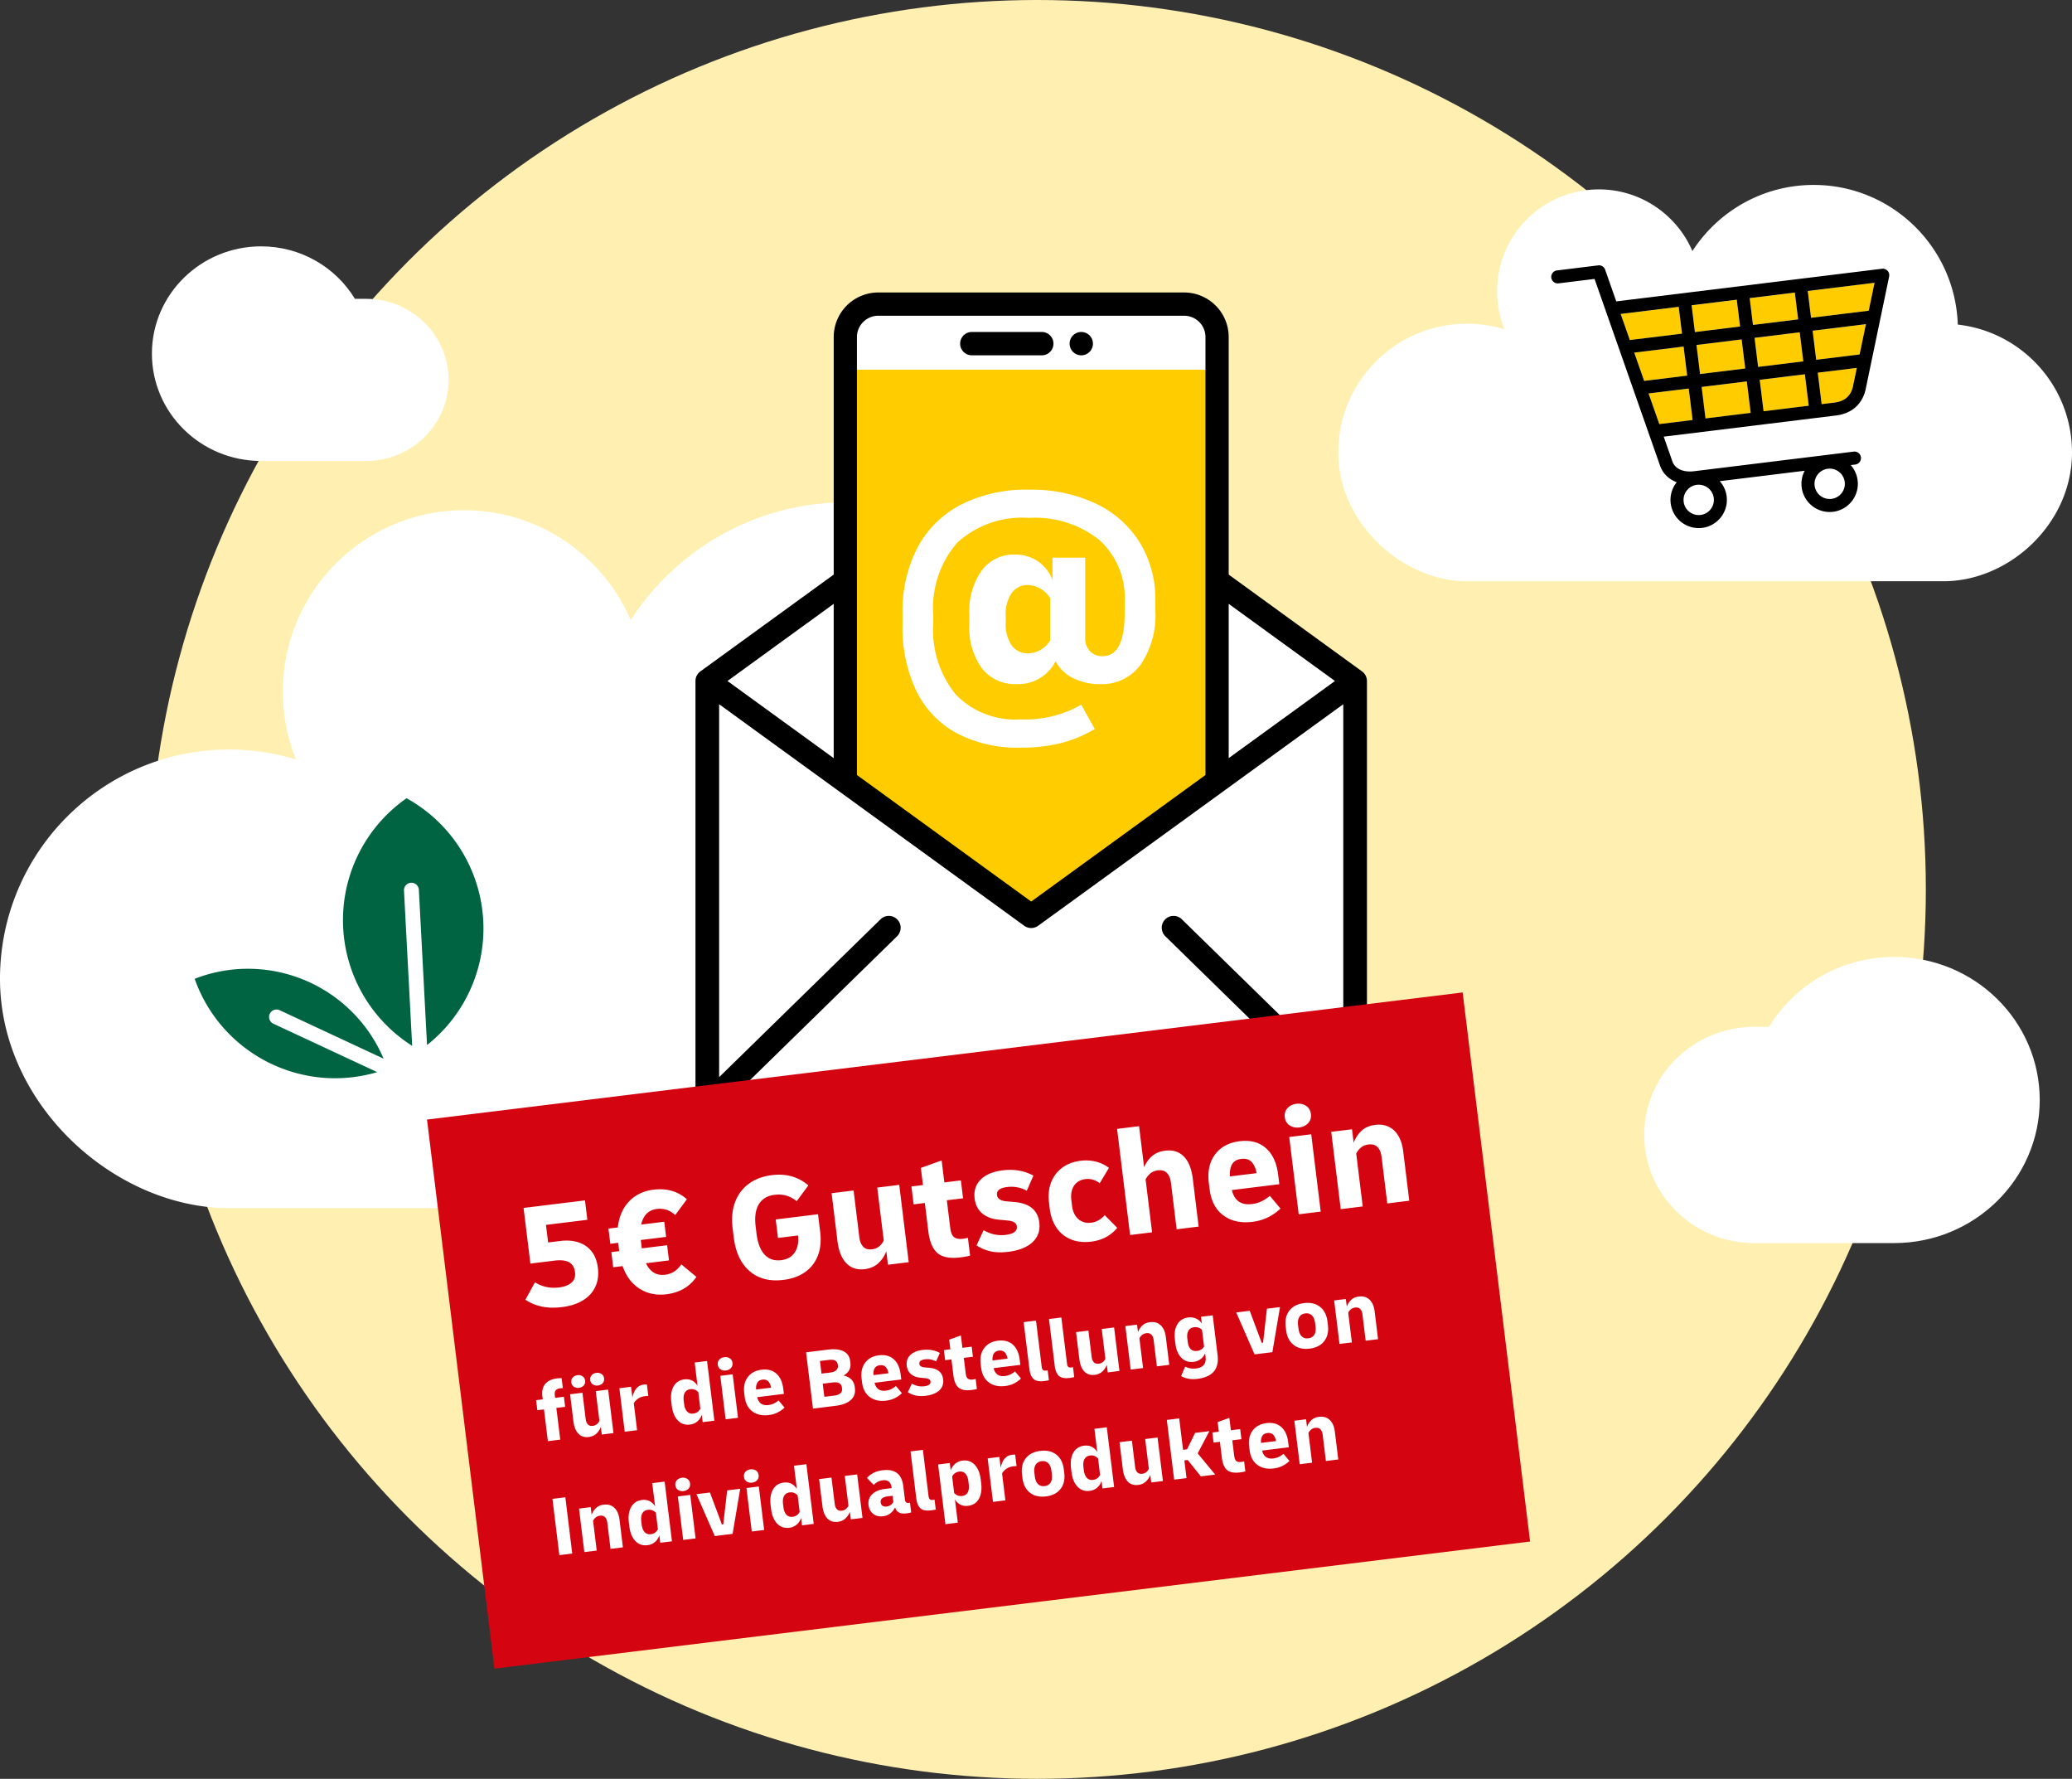
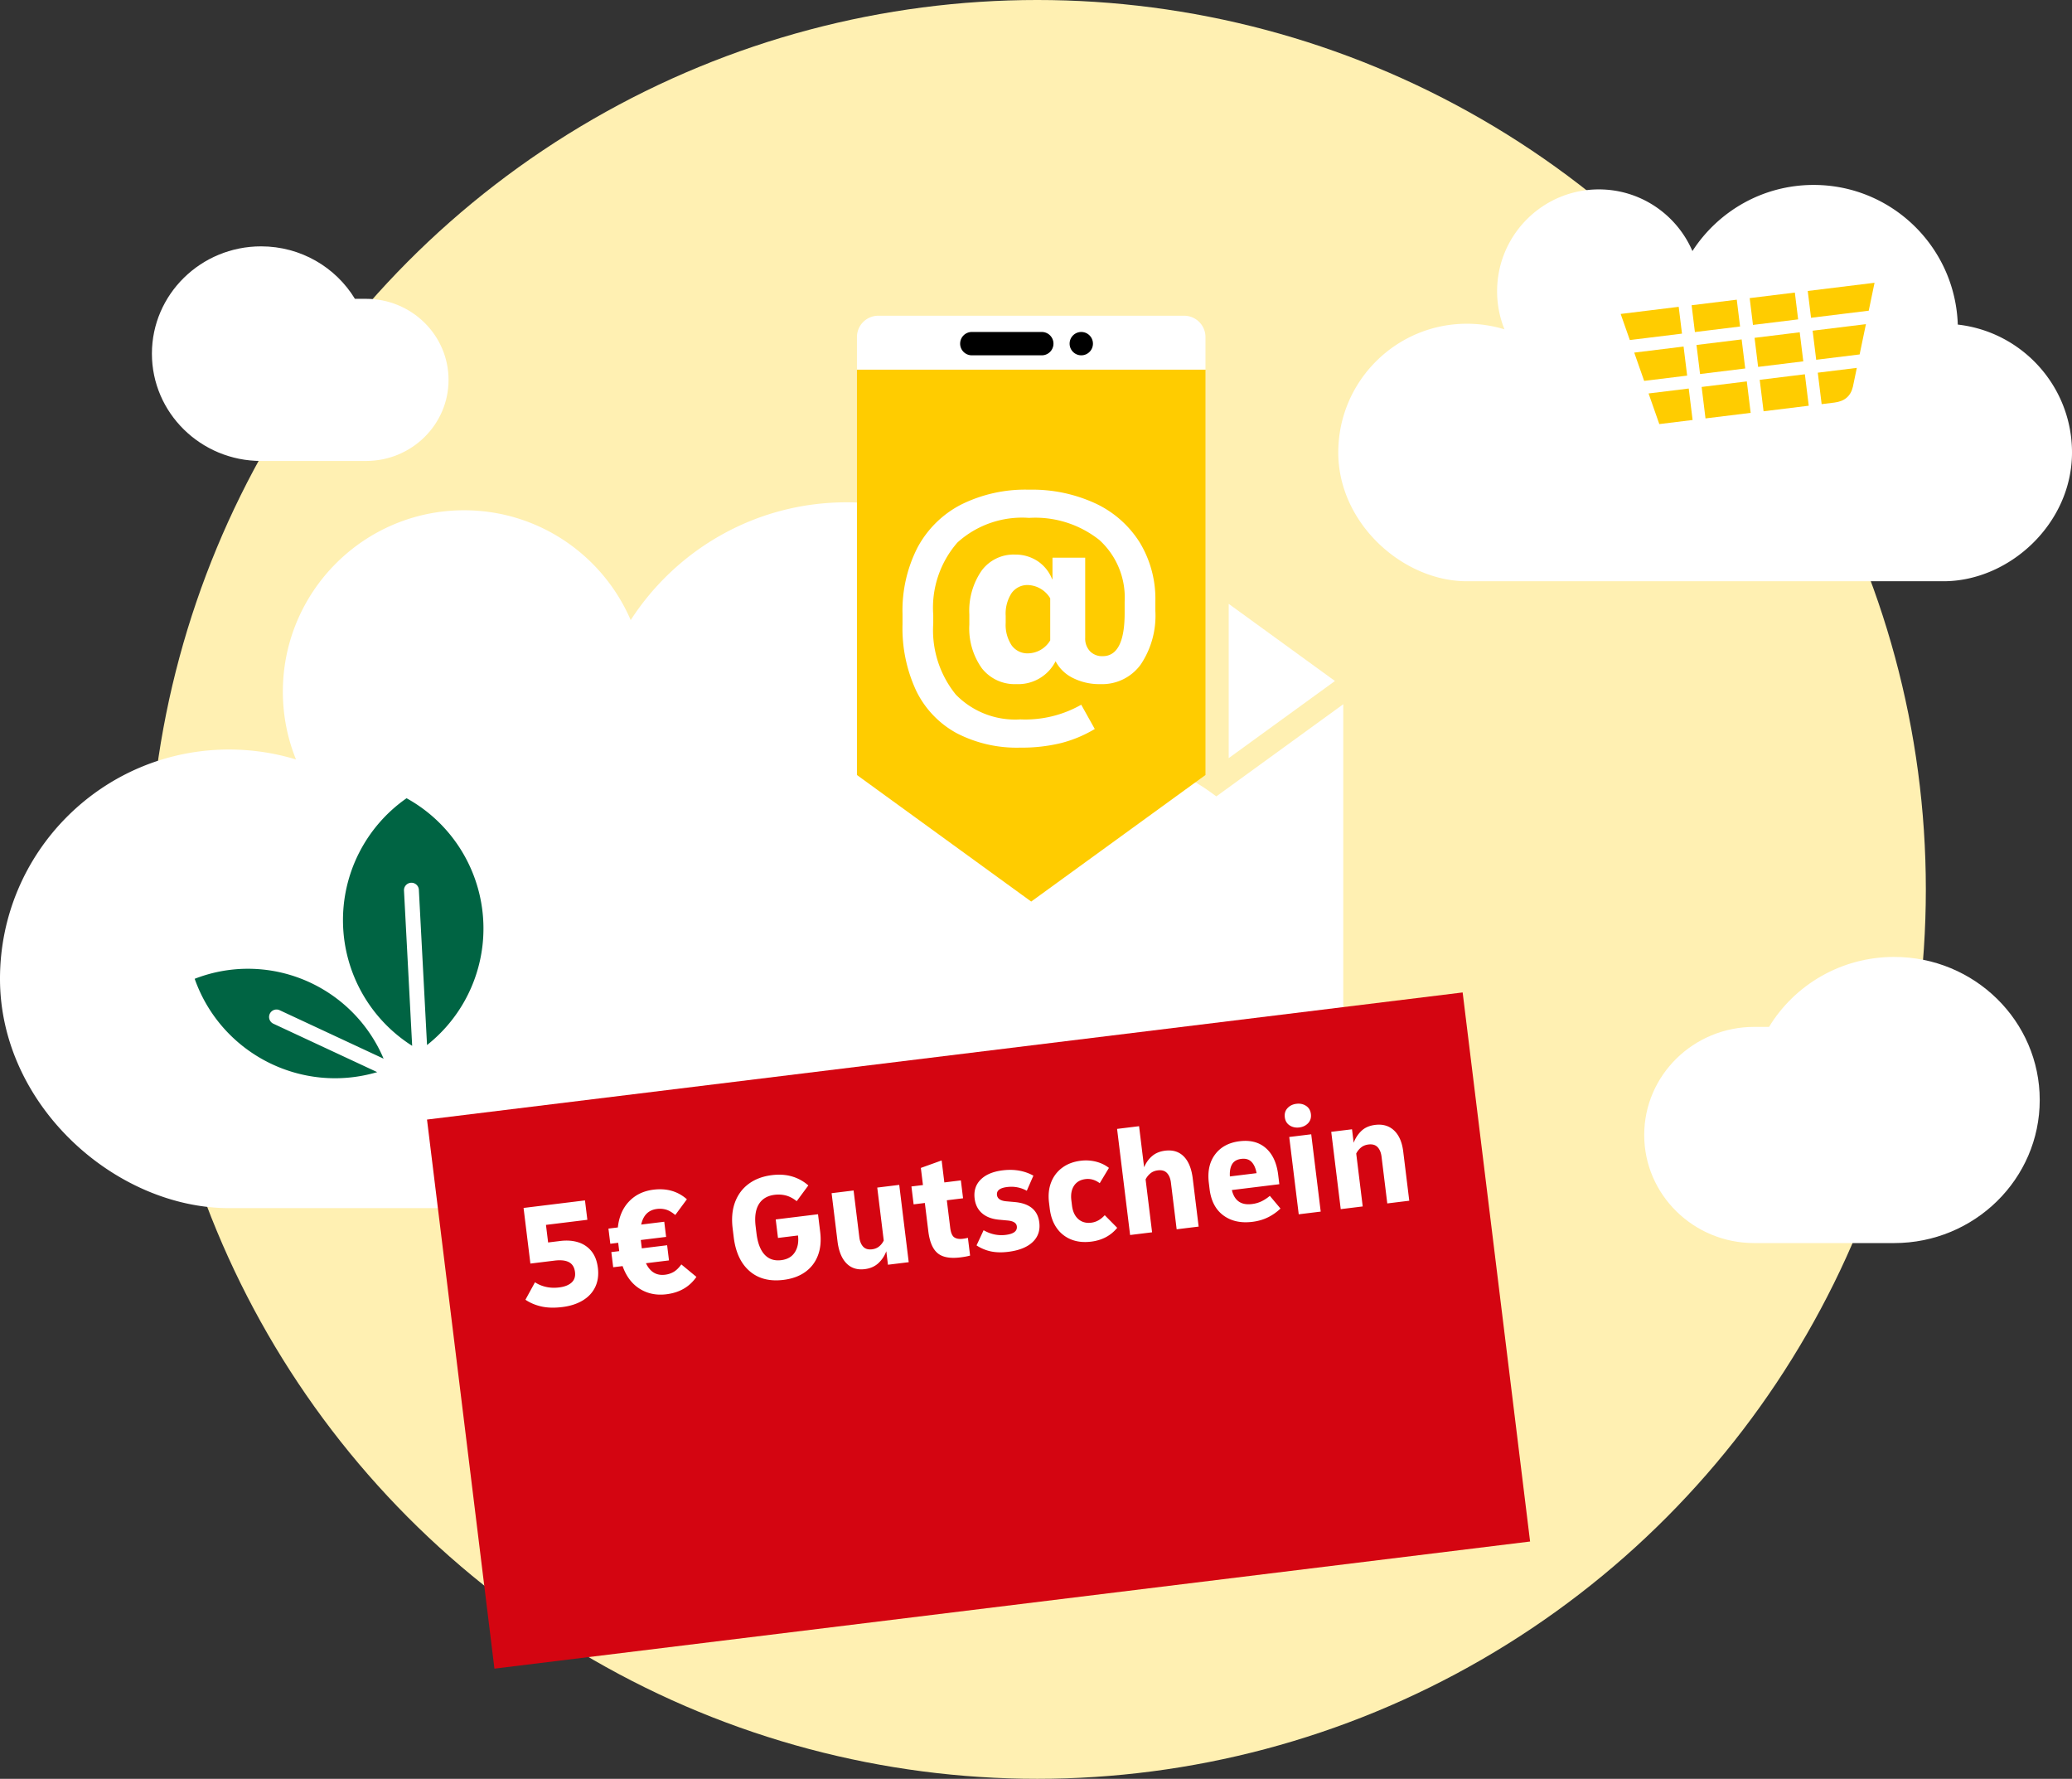
<svg xmlns="http://www.w3.org/2000/svg" xmlns:xlink="http://www.w3.org/1999/xlink" width="367" height="315" viewBox="0 0 367 315">
  <rect x="0" y="0" width="367" height="315" fill="#333333" stroke="none" />
  <defs>
    <path id="cljn1yx7ja" d="M0 97.99h97.92V0H0z" />
  </defs>
  <g fill="none" fill-rule="evenodd">
    <ellipse fill="#FFF0B2" cx="183.724" cy="157.5" rx="157.388" ry="157.5" />
    <path d="M335.504 169.458c14.23 0 25.78 11.35 25.78 25.335 0 13.983-11.55 25.335-25.78 25.335l-.347-.001h-24.453c-10.748 0-19.475-8.575-19.475-19.14 0-10.564 8.727-19.14 19.475-19.14h2.638c4.5-7.418 12.745-12.39 22.162-12.39zM46.242 43.626c-10.672 0-19.335 8.514-19.335 19.002s8.663 19.001 19.335 19.001h18.6c8.062 0 14.607-6.432 14.607-14.355s-6.545-14.356-14.607-14.356h-1.978c-3.375-5.563-9.559-9.292-16.622-9.292z" fill="#FFF" fill-rule="nonzero" />
    <path d="M195.418 132.995c-.801-24.459-20.83-44.043-45.474-44.043-16.035 0-30.127 8.319-38.232 20.856-4.917-11.431-16.284-19.447-29.505-19.447-17.732 0-32.106 14.392-32.106 32.133 0 4.245.833 8.294 2.326 11.995a40.76 40.76 0 0 0-11.853-1.761C18.168 132.728 0 150.908 0 173.334c0 22.428 20.464 40.605 40.574 40.605h150.302c20.816 0 40.57-18.177 40.57-40.605 0-20.887-15.771-38.065-36.028-40.339M346.77 57.48c-.45-13.735-11.696-24.731-25.535-24.731-9.004 0-16.917 4.67-21.467 11.71-2.762-6.418-9.145-10.92-16.568-10.92-9.957 0-18.028 8.082-18.028 18.044 0 2.384.467 4.657 1.306 6.736a22.887 22.887 0 0 0-6.656-.99c-12.582 0-22.783 10.21-22.783 22.802 0 12.593 11.491 22.8 22.783 22.8h84.397c11.689 0 22.781-10.207 22.781-22.8 0-11.729-8.856-21.375-20.23-22.652" fill="#FFF" />
-     <path d="M242.118 120.57c0-.032-.002-.064-.004-.095v-.01a2.105 2.105 0 0 0-.925-1.614l-23.558-17.101V59.686a7.899 7.899 0 0 0-7.89-7.893H155.56a7.896 7.896 0 0 0-7.89 7.893v42.064l-23.557 17.101a2.104 2.104 0 0 0-.925 1.613v.01a1.335 1.335 0 0 0-.004.096V195.733c0 .537.207 1.054.577 1.443l.02.023.008.006a2.102 2.102 0 0 0 1.493.625h114.74a2.094 2.094 0 0 0 1.491-.625l.008-.006.02-.023c.371-.39.578-.906.578-1.443V120.57z" fill="#000" />
    <path fill="#FFF" d="M217.632 106.932v27.323l18.819-13.661zM213.517 65.465v-5.779a3.779 3.779 0 0 0-3.774-3.776h-54.185a3.784 3.784 0 0 0-3.774 3.776v5.779l32.335 2.27 29.398-2.27z" />
    <path d="M206.727 162.526a2.093 2.093 0 0 1 1.348-.325c.474.048.917.256 1.257.59l.618.605 27.974 27.353v-66.041L183.88 163.94a2.1 2.1 0 0 1-2.462 0l-54.042-39.233v66.04l27.974-27.352.618-.605c.34-.334.782-.542 1.255-.59h.002a2.093 2.093 0 0 1 2.172 2.81c-.104.294-.274.561-.496.78l-28.476 27.844h104.448L206.4 165.792a2.059 2.059 0 0 1-.496-.78 2.094 2.094 0 0 1 .824-2.486" fill="#FFF" />
    <path fill="#FFF" d="m147.668 106.932-18.818 13.662 18.818 13.66z" />
    <path fill="#FC0" d="M213.517 65.465h-61.733v71.777l30.866 22.41 30.867-22.41z" />
    <path d="M191.52 62.921a2.066 2.066 0 1 0 0-4.132 2.066 2.066 0 0 0 0 4.132M170.065 60.854c0-1.142.925-2.066 2.066-2.066h12.396a2.066 2.066 0 1 1 0 4.133H172.13a2.066 2.066 0 0 1-2.066-2.067" fill="#000" />
    <path d="M182.272 86.715a26.697 26.697 0 0 1 11.785 2.446 18.476 18.476 0 0 1 7.815 6.897 19.27 19.27 0 0 1 2.77 10.396v1.75a15.504 15.504 0 0 1-2.593 9.47 8.427 8.427 0 0 1-7.14 3.473 10.408 10.408 0 0 1-4.894-1.098 6.868 6.868 0 0 1-3.045-2.95 7.417 7.417 0 0 1-6.67 4.053l-.271-.008-.282.008a7.376 7.376 0 0 1-5.832-2.804 12.163 12.163 0 0 1-2.222-7.747v-1.799a12.48 12.48 0 0 1 2.173-7.746 7.037 7.037 0 0 1 5.915-2.85 7.116 7.116 0 0 1 3.994 1.15 6.844 6.844 0 0 1 2.597 3.25l.049-.101v-3.749h5.793v14.194a3.268 3.268 0 0 0 .847 2.374 2.987 2.987 0 0 0 2.247.874c2.596 0 3.894-2.549 3.894-7.647v-1.999a13.77 13.77 0 0 0-4.47-10.92 18.26 18.26 0 0 0-12.458-3.923 17.065 17.065 0 0 0-12.68 4.35 17.55 17.55 0 0 0-4.294 12.845v1.499a18.088 18.088 0 0 0 3.995 12.591 14.66 14.66 0 0 0 11.433 4.399 20.031 20.031 0 0 0 10.783-2.599l2.398 4.298a22.405 22.405 0 0 1-5.991 2.499 29.264 29.264 0 0 1-7.19.802 23.13 23.13 0 0 1-11.308-2.574 16.992 16.992 0 0 1-7.115-7.446 26.134 26.134 0 0 1-2.447-11.822v-1.8a24.445 24.445 0 0 1 2.67-11.818 18.217 18.217 0 0 1 7.69-7.57 25.506 25.506 0 0 1 12.054-2.648zm-3.093 18.312a6.682 6.682 0 0 0-1.048 4.023v1.252a6.572 6.572 0 0 0 1.048 3.97 3.435 3.435 0 0 0 2.944 1.425 4.653 4.653 0 0 0 3.895-2.296v-7.45a4.81 4.81 0 0 0-3.895-2.349 3.444 3.444 0 0 0-2.944 1.425z" fill="#FFF" />
    <path fill="#D40511" d="m75.633 198.256 183.437-22.51 11.946 97.232-183.438 22.51z" />
    <g fill="#FFF" fill-rule="nonzero">
-       <path d="m97.042 255.204-.69-5.617-1.178.145-.22-1.782 1.18-.145-.06-.483c-.12-.976.05-1.73.512-2.262.461-.532 1.155-.855 2.082-.968.241-.03.51-.043.808-.038l.217 1.766a2.116 2.116 0 0 0-.207.003 4.067 4.067 0 0 0-.265.025c-.373.045-.637.165-.792.357-.155.193-.208.496-.157.909l.052.422 1.556-.19.219 1.781-1.556.191.69 5.617-2.191.27zM104.282 254.468c-.756.093-1.367-.103-1.836-.587-.468-.484-.762-1.214-.882-2.19l-.588-4.787 2.19-.269.572 4.65c.05.414.179.73.385.95.205.22.5.306.883.26a1.35 1.35 0 0 0 .715-.295 1.65 1.65 0 0 0 .45-.584l-.648-5.27 2.191-.269.946 7.7-2.07.255-.165-1.344c-.177.471-.443.87-.797 1.194-.353.324-.802.52-1.346.586zm1.625-9.12a1.305 1.305 0 0 1-.906-.195c-.261-.172-.413-.43-.455-.771-.042-.343.043-.63.255-.86.212-.23.49-.366.832-.408.342-.042.644.023.905.195.262.172.414.43.456.772.042.342-.043.629-.255.859-.212.23-.49.367-.832.409zm-3.354.412a1.305 1.305 0 0 1-.906-.195c-.261-.172-.413-.43-.455-.772-.042-.342.043-.628.255-.859.212-.23.49-.366.832-.408.342-.042.644.023.906.195.261.172.413.43.455.772.042.342-.043.628-.255.859-.212.23-.49.366-.832.408zM110.654 253.533l-.946-7.7 2.07-.255.236 1.918c.068-.356.177-.7.326-1.029.148-.33.36-.611.632-.844.273-.233.631-.376 1.074-.43a2.584 2.584 0 0 1 .534-.02l.25 2.023a5.363 5.363 0 0 0-.548.037c-.554.067-.995.229-1.321.483-.327.255-.56.514-.702.776l.585 4.772-2.19.269zM122.2 252.268c-.857.105-1.572-.141-2.146-.74-.575-.599-.932-1.472-1.073-2.62l-.075-.603c-.14-1.148-.005-2.082.408-2.802.413-.72 1.047-1.132 1.903-1.237.997-.123 1.774.252 2.331 1.124l-.504-4.107 2.19-.27 1.298 10.57-2.07.254-.163-1.328a2.54 2.54 0 0 1-.78 1.199 2.45 2.45 0 0 1-1.32.56zm-1.034-3.674c.075.614.254 1.07.536 1.367.282.298.65.419 1.102.363.554-.068.968-.359 1.243-.873l-.358-2.914c-.39-.422-.861-.6-1.415-.531-.453.056-.78.262-.982.619-.202.356-.265.842-.19 1.456l.064.513zM128.584 242.687a1.396 1.396 0 0 1-.961-.204c-.278-.18-.439-.452-.483-.814-.045-.363.046-.665.272-.907.226-.243.52-.386.882-.43.363-.045.683.023.96.203.279.18.44.452.484.815.045.362-.046.664-.272.907-.226.242-.52.385-.882.43zm-.058 8.651-.945-7.7 2.19-.27.946 7.701-2.19.27zM136.163 250.585c-1.158.142-2.123-.072-2.893-.642-.77-.57-1.228-1.443-1.372-2.62l-.074-.604c-.143-1.158.065-2.108.623-2.851.558-.743 1.371-1.18 2.439-1.311 1.077-.133 1.952.097 2.622.69.671.591 1.079 1.476 1.224 2.654l.115.936-4.73.58c.254 1.063.92 1.528 1.997 1.396.352-.044.671-.134.956-.271a3.93 3.93 0 0 0 .83-.546l1.06 1.264a4.888 4.888 0 0 1-1.22.863c-.467.236-.993.39-1.577.462zm-1.107-6.271c-.434.053-.739.231-.916.534-.178.303-.25.708-.22 1.215l2.66-.327c-.092-.5-.261-.875-.507-1.126-.245-.25-.584-.35-1.017-.296zM143.997 249.439l-1.224-9.966 3.868-.475c1.188-.146 2.118-.045 2.79.302.67.346 1.056.927 1.156 1.743l.036.287c.12.986-.283 1.736-1.212 2.248.568.125 1.023.355 1.366.69.342.337.547.771.612 1.305l.035.287c.104.845-.141 1.535-.735 2.067-.594.533-1.5.874-2.719 1.024l-3.973.488zm2.851-8.627-1.617.199.275 2.234 1.616-.198c.433-.053.767-.191 1-.414a.918.918 0 0 0 .29-.817l-.022-.182c-.04-.322-.193-.553-.46-.694-.268-.14-.629-.184-1.082-.128zm-.838 6.54 1.737-.213c.494-.06.86-.198 1.1-.41.24-.214.338-.497.295-.85l-.023-.18c-.087-.715-.64-1.01-1.657-.885l-1.737.213.285 2.325zM156.951 248.032c-1.158.142-2.122-.071-2.893-.641-.77-.57-1.227-1.443-1.372-2.621l-.074-.604c-.142-1.158.066-2.108.624-2.85.558-.744 1.37-1.18 2.438-1.312 1.078-.132 1.952.098 2.623.69.67.592 1.078 1.477 1.223 2.655l.115.936-4.729.58c.253 1.063.919 1.527 1.996 1.395.353-.043.671-.133.956-.27a3.93 3.93 0 0 0 .83-.547l1.06 1.265a4.888 4.888 0 0 1-1.22.862c-.467.236-.993.39-1.577.462zm-1.107-6.27c-.433.053-.739.23-.916.533-.178.303-.25.708-.219 1.215l2.659-.326c-.092-.5-.26-.875-.506-1.126-.246-.25-.585-.35-1.018-.297zM163.946 247.173c-.624.077-1.188.064-1.692-.037a4.215 4.215 0 0 1-1.454-.603l.704-1.512c.704.404 1.439.559 2.204.465.796-.098 1.165-.383 1.106-.856-.04-.333-.345-.525-.914-.578l-.853-.079c-.714-.066-1.28-.28-1.697-.642-.417-.363-.664-.851-.74-1.465-.093-.765.108-1.395.604-1.89.497-.496 1.228-.803 2.195-.921 1.138-.14 2.157.036 3.056.529l-.659 1.506a3.155 3.155 0 0 0-1.963-.372c-.725.089-1.06.355-1.006.798.045.362.351.57.92.623l.868.077c1.469.136 2.278.813 2.428 2.031.097.796-.127 1.45-.672 1.96-.546.512-1.357.834-2.435.966zM172.055 246.147c-1.027.126-1.783-.016-2.268-.427-.485-.41-.791-1.134-.919-2.17l-.346-2.824-1.118.137-.219-1.782 1.148-.14-.21-1.707 2.072-.745.268 2.19 1.647-.202.219 1.781-1.617.199.336 2.733c.06.493.194.811.4.955.208.143.492.192.855.148a4.68 4.68 0 0 0 .51-.094l.217 1.767a4.95 4.95 0 0 1-.44.1c-.165.03-.344.057-.535.08zM178.042 245.442c-1.159.143-2.123-.071-2.893-.64-.77-.57-1.228-1.444-1.373-2.622l-.074-.604c-.142-1.157.066-2.107.624-2.85.558-.743 1.37-1.18 2.438-1.311 1.078-.133 1.952.097 2.623.69.67.591 1.079 1.476 1.223 2.654l.115.936-4.729.58c.254 1.063.919 1.528 1.997 1.396.352-.044.67-.134.956-.271a3.93 3.93 0 0 0 .83-.546l1.06 1.264a4.888 4.888 0 0 1-1.221.863c-.467.236-.992.39-1.576.461zm-1.108-6.27c-.433.053-.738.231-.916.534-.177.303-.25.707-.219 1.214l2.66-.326c-.093-.5-.261-.875-.507-1.126-.245-.25-.585-.35-1.018-.296zM184.972 244.56c-.906.112-1.548-.016-1.926-.383-.377-.368-.613-.94-.708-1.714l-1.024-8.335 2.19-.269 1.011 8.229c.032.262.113.438.242.53.128.091.304.123.525.096.09-.01.185-.033.284-.065l.217 1.766a6.68 6.68 0 0 1-.81.146zM189.46 244.01c-.907.111-1.55-.017-1.927-.384-.377-.368-.613-.94-.708-1.714l-1.024-8.335 2.19-.269 1.011 8.23c.032.26.113.437.242.529.128.091.304.123.525.096.09-.01.185-.033.284-.065l.217 1.766a6.68 6.68 0 0 1-.81.146zM193.9 243.465c-.754.092-1.366-.103-1.835-.587-.468-.484-.762-1.215-.882-2.191l-.588-4.787 2.19-.269.572 4.651c.05.413.179.73.385.949.206.22.5.306.883.26a1.35 1.35 0 0 0 .715-.295 1.65 1.65 0 0 0 .45-.584l-.647-5.27 2.19-.269.946 7.7-2.07.255-.165-1.344c-.177.471-.443.87-.797 1.194-.353.324-.802.52-1.346.587zM200.273 242.529l-.946-7.7 2.07-.255.165 1.344c.177-.471.438-.869.782-1.192.343-.323.797-.52 1.361-.589.766-.093 1.394.092 1.886.558.492.466.794 1.162.908 2.088l.603 4.907-2.191.27-.571-4.651c-.05-.413-.182-.731-.393-.956-.212-.224-.514-.312-.907-.264-.302.037-.553.14-.752.307-.2.167-.356.366-.471.594l.647 5.27-2.191.269zM211.422 241.16c-.866.106-1.588-.132-2.165-.715-.578-.583-.935-1.433-1.073-2.55l-.077-.635c-.138-1.117.004-2.029.423-2.734.42-.705 1.062-1.111 1.928-1.218.504-.062.967.002 1.389.19.421.188.764.48 1.027.878l-.146-1.193 2.07-.254.864 7.036c.304 2.476-.894 3.88-3.593 4.212-1.098.134-2.053-.03-2.867-.491l.716-1.667a3.469 3.469 0 0 0 1.94.314c1.269-.156 1.828-.848 1.677-2.076l-.076-.62c-.173.42-.438.765-.793 1.033-.356.268-.77.432-1.244.49zm-1.054-3.595c.15 1.228.704 1.783 1.661 1.666.554-.068.967-.328 1.238-.78l-.363-2.96c-.383-.372-.846-.524-1.39-.458-.474.058-.812.26-1.015.608-.202.346-.267.817-.194 1.41l.063.514zM222.21 239.835l-3.242-7.418 2.387-.293 2.122 5.67.242-.03.687-6.015 2.312-.284-1.351 7.983zM231.961 238.822c-1.148.141-2.093-.08-2.834-.664-.741-.583-1.183-1.453-1.325-2.611l-.074-.604c-.143-1.158.075-2.11.654-2.854.578-.746 1.44-1.189 2.589-1.33 1.148-.141 2.093.08 2.834.664.742.583 1.183 1.453 1.325 2.611l.075.604c.142 1.158-.076 2.11-.654 2.854-.579.746-1.442 1.189-2.59 1.33zm-.224-1.827c.473-.058.823-.265 1.05-.62.228-.354.302-.859.221-1.513l-.063-.514c-.08-.654-.273-1.126-.58-1.415-.306-.29-.696-.405-1.17-.347-.473.058-.823.265-1.05.62-.228.354-.302.859-.221 1.513l.063.514c.08.654.274 1.126.58 1.415.306.29.696.405 1.17.347zM237.257 237.988l-.946-7.7 2.07-.255.165 1.344c.177-.471.438-.869.781-1.192.344-.323.798-.52 1.362-.589.765-.094 1.394.092 1.886.558.491.466.794 1.162.908 2.088l.602 4.907-2.19.27-.571-4.651c-.05-.413-.182-.731-.394-.956-.211-.224-.513-.312-.906-.264-.302.037-.553.14-.752.307-.2.167-.357.366-.472.594l.647 5.27-2.19.269zM99.076 275.39l-1.224-9.965 2.281-.28 1.224 9.965zM103.502 274.847l-.945-7.701 2.07-.254.164 1.344c.178-.472.438-.869.782-1.192.344-.323.797-.52 1.361-.589.766-.094 1.394.092 1.886.558.492.466.795 1.162.908 2.088l.603 4.907-2.19.27-.572-4.651c-.05-.413-.182-.732-.393-.956-.212-.224-.514-.312-.907-.264-.302.037-.553.14-.752.307-.2.167-.356.365-.471.594l.647 5.27-2.19.269zM114.685 273.627c-.856.105-1.571-.142-2.146-.74-.574-.6-.932-1.473-1.073-2.62l-.074-.604c-.14-1.148-.005-2.081.408-2.801.412-.72 1.047-1.133 1.903-1.238.997-.122 1.774.252 2.33 1.124l-.504-4.107 2.191-.269 1.298 10.57-2.07.254-.163-1.33a2.54 2.54 0 0 1-.78 1.2 2.45 2.45 0 0 1-1.32.56zm-1.034-3.674c.076.614.254 1.07.536 1.367.282.297.65.418 1.103.363.554-.068.968-.36 1.242-.873l-.357-2.914c-.39-.423-.861-.6-1.415-.532-.453.056-.78.262-.982.619-.202.357-.265.842-.19 1.456l.063.514zM121.07 264.045a1.396 1.396 0 0 1-.961-.204c-.278-.18-.44-.452-.484-.814-.044-.362.047-.665.272-.907.226-.242.52-.386.883-.43.363-.045.683.023.96.204.278.18.44.452.484.814.044.362-.046.665-.272.907-.226.242-.52.386-.883.43zm-.058 8.652-.946-7.7 2.191-.27.946 7.7-2.191.27zM126.602 272.01l-3.242-7.418 2.387-.293 2.123 5.67.241-.03.688-6.015 2.311-.284-1.35 7.983zM133.216 262.554a1.396 1.396 0 0 1-.96-.204c-.278-.18-.44-.452-.484-.814-.044-.363.046-.665.272-.907.226-.243.52-.386.883-.43.362-.045.682.023.96.203.278.18.439.452.484.815.044.362-.047.664-.272.907-.226.242-.52.385-.883.43zm-.057 8.651-.946-7.7 2.19-.27.946 7.701-2.19.27zM139.794 270.544c-.856.105-1.571-.142-2.146-.74-.574-.6-.932-1.473-1.073-2.62l-.074-.604c-.14-1.148-.005-2.081.408-2.801.412-.72 1.047-1.133 1.903-1.238.997-.122 1.774.252 2.33 1.124l-.504-4.107 2.191-.269 1.298 10.57-2.07.254-.163-1.33a2.54 2.54 0 0 1-.78 1.2 2.45 2.45 0 0 1-1.32.56zm-1.034-3.674c.076.614.255 1.07.536 1.367.282.297.65.418 1.103.363.554-.068.968-.36 1.242-.873l-.357-2.914c-.39-.423-.861-.6-1.415-.532-.453.056-.78.262-.982.619-.202.357-.265.842-.19 1.456l.063.514zM148.39 269.488c-.755.093-1.367-.103-1.835-.587-.468-.484-.762-1.214-.882-2.19l-.588-4.787 2.19-.269.572 4.65c.05.413.179.73.384.95.206.22.5.306.883.26a1.35 1.35 0 0 0 .716-.296 1.65 1.65 0 0 0 .45-.584l-.648-5.27 2.191-.268.945 7.7-2.07.255-.164-1.344c-.178.471-.443.869-.797 1.193-.354.325-.802.52-1.346.587zM156.383 268.507c-.675.083-1.247-.059-1.716-.425-.47-.367-.746-.887-.829-1.562-.092-.755.121-1.389.64-1.902.52-.514 1.269-.83 2.246-.95l1.209-.149-.013-.105c-.12-.967-.647-1.392-1.583-1.277-.605.074-1.133.348-1.586.823l-1.18-1.235c.663-.766 1.579-1.22 2.747-1.364 2.186-.268 3.409.66 3.67 2.783l.294 2.401c.055.443.268.642.64.596l.084-.01c.035-.005.092-.017.172-.037l.213 1.737a6.075 6.075 0 0 1-.839.164c-.554.068-.992.017-1.314-.153-.323-.17-.556-.47-.701-.902-.45.923-1.167 1.446-2.154 1.567zm.678-1.723c.493-.06.884-.329 1.174-.803l-.136-1.103-.906.112c-.876.107-1.277.468-1.201 1.082.032.262.142.455.332.58.189.125.434.169.737.132zM164.934 267.457c-.907.111-1.549-.017-1.926-.384-.378-.368-.614-.939-.709-1.714l-1.023-8.335 2.19-.269 1.01 8.23c.033.26.113.438.242.529.129.091.304.124.526.096.09-.01.185-.033.283-.065l.217 1.767a6.68 6.68 0 0 1-.81.145zM167.458 269.906l-1.298-10.57 2.07-.254.163 1.33a2.54 2.54 0 0 1 .78-1.2 2.45 2.45 0 0 1 1.32-.56c.866-.107 1.584.14 2.153.739.57.6.925 1.473 1.066 2.62l.074.604c.14 1.148.007 2.081-.4 2.8-.408.72-1.045 1.132-1.91 1.239-.998.122-1.775-.252-2.332-1.124l.505 4.107-2.191.269zm2.43-9.31c-.554.067-.968.358-1.242.872l.357 2.914c.39.423.861.6 1.415.532.453-.056.78-.262.982-.619.202-.357.265-.842.19-1.456l-.063-.514c-.076-.614-.254-1.07-.536-1.367-.282-.297-.65-.418-1.103-.363zM175.883 265.96l-.945-7.701 2.07-.254.235 1.917c.069-.356.177-.699.326-1.028.149-.33.36-.612.633-.844.273-.233.63-.377 1.074-.431a2.584 2.584 0 0 1 .534-.02l.249 2.023a5.363 5.363 0 0 0-.548.037c-.554.068-.994.23-1.32.484-.327.255-.561.513-.703.776l.586 4.771-2.19.27zM185.257 264.992c-1.148.141-2.093-.08-2.834-.663-.741-.584-1.183-1.454-1.325-2.612l-.074-.604c-.142-1.157.076-2.109.654-2.854.578-.746 1.441-1.189 2.59-1.33 1.147-.14 2.092.08 2.833.664.742.583 1.183 1.454 1.326 2.611l.074.604c.142 1.158-.076 2.11-.654 2.855-.578.745-1.442 1.188-2.59 1.33zm-.224-1.827c.473-.058.824-.264 1.051-.62.227-.354.3-.859.22-1.513l-.062-.513c-.08-.655-.274-1.127-.58-1.416-.307-.29-.697-.405-1.17-.347-.474.058-.824.265-1.052.62-.227.355-.3.86-.22 1.514l.063.513c.08.654.274 1.126.58 1.415.307.29.697.405 1.17.347zM193.004 264.01c-.856.106-1.572-.141-2.146-.74-.575-.599-.932-1.472-1.073-2.62l-.074-.603c-.141-1.148-.005-2.082.407-2.802.413-.72 1.047-1.132 1.903-1.237.997-.123 1.774.252 2.331 1.124l-.504-4.107 2.19-.27 1.298 10.57-2.07.254-.163-1.328a2.54 2.54 0 0 1-.78 1.199 2.45 2.45 0 0 1-1.32.56zm-1.034-3.674c.075.614.254 1.07.536 1.368.282.297.65.418 1.103.362.554-.068.968-.359 1.242-.873l-.358-2.914c-.39-.422-.86-.6-1.415-.531-.453.056-.78.262-.982.619-.201.357-.264.842-.19 1.456l.064.513zM201.6 262.955c-.755.093-1.367-.103-1.836-.587-.468-.484-.762-1.214-.882-2.19l-.588-4.787 2.191-.27.571 4.651c.05.413.179.73.385.95.206.22.5.306.883.259a1.35 1.35 0 0 0 .715-.295 1.65 1.65 0 0 0 .45-.584l-.647-5.27 2.19-.268.946 7.7-2.07.254-.165-1.344c-.177.472-.443.87-.796 1.194-.354.325-.803.52-1.347.587zM207.972 262.02l-1.298-10.57 2.191-.27.682 5.557.71-.087 1.423-2.903 2.523-.31-2.063 3.932 3.099 3.758-2.538.312-2.335-2.902-.589.073.386 3.14zM219.609 260.744c-1.028.126-1.784-.016-2.269-.427-.485-.41-.79-1.134-.918-2.17l-.347-2.824-1.118.137-.219-1.782 1.149-.14-.21-1.707 2.071-.745.269 2.19 1.647-.202.218 1.781-1.616.199.335 2.733c.061.493.195.811.401.954.207.144.492.193.854.148a4.68 4.68 0 0 0 .51-.093l.217 1.767a4.95 4.95 0 0 1-.44.1c-.165.03-.343.057-.534.08zM225.595 260.04c-1.158.142-2.123-.072-2.893-.642-.77-.57-1.228-1.443-1.372-2.62l-.074-.605c-.142-1.157.065-2.107.623-2.85.558-.743 1.371-1.18 2.439-1.311 1.078-.133 1.952.097 2.623.69.67.591 1.078 1.476 1.223 2.654l.115.936-4.73.58c.254 1.063.92 1.528 1.997 1.396.353-.044.671-.134.956-.271a3.93 3.93 0 0 0 .83-.547l1.06 1.265a4.888 4.888 0 0 1-1.22.863c-.467.236-.993.39-1.577.461zm-1.107-6.271c-.433.053-.739.23-.916.534-.178.303-.25.707-.22 1.214l2.66-.326c-.092-.5-.261-.875-.507-1.126-.245-.25-.584-.35-1.017-.296zM230.21 259.289l-.945-7.7 2.07-.255.165 1.344c.177-.471.438-.869.781-1.192.344-.323.798-.52 1.362-.589.766-.094 1.394.092 1.886.558.492.466.794 1.162.908 2.088l.602 4.907-2.19.27-.571-4.651c-.05-.413-.182-.732-.394-.956-.211-.224-.513-.312-.906-.264-.302.037-.553.14-.752.307-.2.167-.357.365-.472.594l.647 5.27-2.19.269z" />
-     </g>
+       </g>
    <g fill="#FFF" fill-rule="nonzero">
      <path d="M99.58 231.46c-1.396.17-2.628.136-3.693-.106-1.066-.241-2.005-.64-2.819-1.193l1.692-3.096c.537.37 1.174.641 1.913.814.74.173 1.53.207 2.371.104.95-.117 1.678-.401 2.186-.854.507-.453.713-1.073.616-1.86-.103-.842-.456-1.425-1.06-1.75-.603-.326-1.46-.42-2.57-.284l-4.27.524-1.21-9.851 10.877-1.336.422 3.436-7.332.9.382 3.114 2.149-.264c1.164-.143 2.218-.068 3.163.225a4.826 4.826 0 0 1 2.346 1.565c.619.75 1.004 1.743 1.156 2.977.156 1.271 0 2.398-.47 3.383-.47.984-1.21 1.778-2.216 2.383-1.007.605-2.218.995-3.633 1.168zM108.611 224.41l-.33-2.684 1.397-.171-.181-1.477-1.397.172-.33-2.685 1.666-.204c.203-1.896.865-3.43 1.984-4.603 1.12-1.173 2.565-1.868 4.338-2.086 2.327-.286 4.296.28 5.906 1.7l-2.057 2.786c-.587-.49-1.135-.81-1.644-.956a3.965 3.965 0 0 0-1.595-.117c-1.505.185-2.436 1.107-2.796 2.768l4.083-.501.33 2.684-4.486.55.016.135.152 1.235.013.107 4.485-.55.33 2.684-4.082.501c.735 1.545 1.863 2.224 3.385 2.037a3.965 3.965 0 0 0 1.52-.5c.458-.265.913-.707 1.364-1.326l2.67 2.206c-1.22 1.767-2.992 2.793-5.32 3.079-1.773.217-3.348-.107-4.727-.973-1.379-.866-2.388-2.204-3.029-4.015l-1.665.204zM138.766 226.648c-2.453.301-4.452-.216-5.997-1.553-1.546-1.336-2.482-3.337-2.81-6.003l-.19-1.557c-.218-1.772-.073-3.33.434-4.672.508-1.343 1.32-2.424 2.438-3.242 1.117-.818 2.481-1.327 4.093-1.524 1.29-.159 2.47-.081 3.545.232a7.558 7.558 0 0 1 2.895 1.593l-2.057 2.786c-.663-.518-1.314-.856-1.951-1.014a5.337 5.337 0 0 0-1.95-.114c-1.29.158-2.225.713-2.808 1.666-.583.952-.77 2.27-.564 3.952l.151 1.235c.207 1.682.682 2.927 1.427 3.735.744.807 1.725 1.136 2.943.987 1.11-.136 1.92-.608 2.43-1.416.51-.807.693-1.792.55-2.955l-3.545.435-.402-3.275 7.493-.92.382 3.114c.196 1.593.059 2.994-.41 4.206a6.282 6.282 0 0 1-2.259 2.92c-1.036.736-2.316 1.197-3.838 1.384zM153.173 224.743c-1.343.165-2.431-.183-3.264-1.044-.832-.86-1.355-2.158-1.568-3.894l-1.045-8.51 3.894-.478 1.015 8.268c.09.734.319 1.296.685 1.687.366.391.889.545 1.57.461.5-.061.925-.236 1.271-.524.346-.287.613-.633.8-1.038l-1.15-9.368 3.894-.478 1.68 13.69-3.68.451-.292-2.389a5.42 5.42 0 0 1-1.417 2.123c-.628.576-1.426.924-2.393 1.043zM170.093 222.665c-1.826.224-3.17-.028-4.032-.758-.862-.73-1.406-2.016-1.633-3.86l-.616-5.02-1.988.245-.389-3.168 2.042-.25-.373-3.034 3.682-1.323.478 3.892 2.927-.36.39 3.168-2.875.353.597 4.858c.108.877.345 1.443.713 1.697.367.255.873.343 1.518.264a8.319 8.319 0 0 0 .906-.166l.386 3.14a8.8 8.8 0 0 1-.782.178c-.294.054-.61.102-.95.144zM178.56 221.68c-1.11.136-2.112.114-3.007-.067a7.493 7.493 0 0 1-2.585-1.072l1.251-2.688c1.252.719 2.558.994 3.918.827 1.415-.173 2.07-.68 1.967-1.522-.072-.59-.614-.933-1.625-1.026l-1.517-.141c-1.268-.117-2.274-.498-3.016-1.142-.743-.645-1.181-1.513-1.315-2.604-.167-1.36.19-2.48 1.073-3.36.882-.881 2.183-1.427 3.902-1.638 2.023-.248 3.834.065 5.432.94l-1.17 2.678c-1.074-.594-2.237-.815-3.49-.661-1.29.158-1.885.631-1.789 1.418.08.645.625 1.014 1.636 1.108l1.543.137c2.611.243 4.05 1.446 4.315 3.612.174 1.414-.224 2.575-1.194 3.484-.97.91-2.413 1.482-4.329 1.717zM193.252 219.876c-1.325.163-2.51.031-3.552-.395a5.649 5.649 0 0 1-2.54-2.031c-.65-.929-1.057-2.064-1.222-3.406l-.132-1.074c-.162-1.324-.04-2.515.366-3.573a5.76 5.76 0 0 1 1.957-2.597c.899-.674 1.993-1.09 3.282-1.248a7.322 7.322 0 0 1 2.705.158c.872.22 1.64.59 2.303 1.107l-1.63 2.707c-.8-.592-1.638-.834-2.516-.726-.913.112-1.592.504-2.036 1.176-.445.672-.602 1.536-.473 2.592l.112.913c.13 1.056.5 1.855 1.113 2.397.611.543 1.383.757 2.314.642.877-.107 1.668-.55 2.373-1.326l2.21 2.235c-1.138 1.393-2.683 2.21-4.634 2.45zM200.168 218.7l-2.307-18.79 3.895-.478.893 7.274c.337-.804.81-1.466 1.42-1.986.608-.52 1.378-.837 2.309-.951 1.36-.167 2.461.174 3.302 1.025.84.85 1.368 2.152 1.584 3.906l1.044 8.51-3.894.478-1.015-8.268c-.09-.734-.323-1.3-.7-1.699-.376-.399-.913-.555-1.611-.47-.537.066-.983.248-1.337.546-.354.298-.634.65-.838 1.057l1.15 9.368-3.895.478zM221.829 216.367c-2.06.253-3.773-.127-5.143-1.14-1.37-1.012-2.182-2.565-2.44-4.659l-.131-1.074c-.253-2.058.117-3.747 1.109-5.068.992-1.32 2.437-2.097 4.335-2.33 1.915-.235 3.47.173 4.662 1.226 1.193 1.052 1.917 2.625 2.174 4.719l.205 1.664-8.407 1.033c.45 1.888 1.633 2.715 3.549 2.48a5.409 5.409 0 0 0 1.7-.482 6.986 6.986 0 0 0 1.475-.971l1.885 2.248a8.69 8.69 0 0 1-2.17 1.533c-.83.42-1.765.694-2.803.821zm-1.969-11.147c-.77.094-1.312.41-1.628.949-.316.538-.445 1.258-.39 2.16l4.728-.581c-.164-.888-.464-1.555-.9-2.001-.437-.446-1.04-.622-1.81-.527zM230.137 199.653c-.645.079-1.214-.042-1.708-.363-.494-.32-.78-.803-.86-1.448-.078-.644.083-1.181.484-1.612.402-.43.925-.686 1.57-.765.644-.08 1.213.042 1.707.363.494.32.78.803.86 1.447.078.644-.083 1.182-.484 1.613-.402.43-.925.685-1.57.765zm-.102 15.38-1.681-13.69 3.894-.478 1.681 13.69-3.894.478zM237.475 214.12l-1.681-13.69 3.68-.452.293 2.389a5.532 5.532 0 0 1 1.389-2.12c.61-.574 1.418-.923 2.42-1.046 1.361-.167 2.479.164 3.353.992.874.828 1.412 2.065 1.614 3.712l1.071 8.724-3.894.478-1.015-8.268c-.09-.733-.323-1.3-.7-1.699-.376-.398-.913-.555-1.611-.47-.537.067-.983.249-1.337.546-.354.298-.634.65-.838 1.057l1.15 9.368-3.894.478z" />
    </g>
    <g>
      <g transform="rotate(-7 336.801 -2051.555)">
        <path d="M40.339 70.882a2.69 2.69 0 0 0 2.686-2.689 2.69 2.69 0 0 0-2.686-2.688 2.69 2.69 0 0 0-2.686 2.688 2.69 2.69 0 0 0 2.686 2.689M63.709 70.882a2.69 2.69 0 0 0 2.686-2.689 2.69 2.69 0 0 0-2.686-2.688 2.69 2.69 0 0 0-2.686 2.688 2.69 2.69 0 0 0 2.686 2.689" fill="#FFF" />
        <path d="M64.018 54.018h2.264c1.835 0 3.015-.781 3.608-2.39l1.095-3.223h-6.967v5.613z" fill="#FC0" />
        <mask id="7eujs7hkbb" fill="#fff">
          <use xlink:href="#cljn1yx7ja" />
        </mask>
        <path fill="#FC0" mask="url(#7eujs7hkbb)" d="M53.655 38.611h8.06v-4.783h-8.06zM73.53 40.915h-9.512v5.186h7.75zM43.292 38.611h8.06v-4.783h-8.06zM40.989 33.827H30.633l1.046 4.784h9.31zM40.989 46.1v-5.185h-8.806l1.133 5.186zM40.989 54.018v-5.613h-7.168l1.227 5.613zM43.292 54.018h8.06v-5.612h-8.06zM53.655 46.1h8.06v-5.185h-8.06zM53.655 54.018h8.06v-5.612h-8.06zM43.292 46.1h8.06v-5.185h-8.06zM64.018 38.61h10.295l1.625-4.783h-11.92z" />
-         <path d="M40.989 33.827v4.784h-9.31l-1.046-4.784h10.356zm2.303 20.191h8.06v-5.613h-8.06v5.613zm0-7.917h8.06v-5.185h-8.06V46.1zm0-7.49h8.06v-4.784h-8.06v4.784zm10.363 15.407h8.06v-5.613h-8.06v5.613zm0-7.917h8.06v-5.185h-8.06V46.1zm0-7.49h8.06v-4.784h-8.06v4.784zm10.363 9.794h6.967l-1.095 3.223c-.593 1.608-1.773 2.39-3.608 2.39h-2.264v-5.613zm0-7.49h9.512l-1.762 5.186h-7.75v-5.185zm0-7.088h11.92l-1.625 4.784H64.018v-4.784zM40.99 46.101h-7.673l-1.133-5.185h8.806V46.1zm0 7.917h-5.941l-1.227-5.613h7.168v5.613zm-.65 11.487a2.69 2.69 0 0 1 2.686 2.688 2.69 2.69 0 0 1-2.686 2.688 2.69 2.69 0 0 1-2.686-2.688 2.69 2.69 0 0 1 2.686-2.688zm23.37 0a2.69 2.69 0 0 1 2.686 2.688 2.69 2.69 0 0 1-2.686 2.688 2.69 2.69 0 0 1-2.686-2.688 2.69 2.69 0 0 1 2.686-2.688zM20.374 27.108h6.423l7.478 34.2.004.013c.288 1.339 1.1 2.417 2.265 3.12l.024.015.07.042.065.037.038.02c.038.022.076.042.114.062a4.983 4.983 0 0 0-1.515 3.576 4.996 4.996 0 0 0 4.99 4.993H40.339c2.75 0 4.99-2.24 4.99-4.993a4.96 4.96 0 0 0-.886-2.834h15.155a4.97 4.97 0 0 0-.887 2.834 4.997 4.997 0 0 0 4.989 4.993H63.709c2.75 0 4.99-2.24 4.99-4.993a4.96 4.96 0 0 0-.886-2.834h.813a1.152 1.152 0 0 0 0-2.305H40.098c-1.495 0-3.216-.585-3.562-2.23l-.001-.004-.001-.005-.982-4.492h30.73c2.794 0 4.843-1.385 5.77-3.9l.004-.018.005-.01 6.575-19.348a1.152 1.152 0 0 0-1.09-1.524H30.128l-1.27-5.813a1.15 1.15 0 0 0-1.125-.906h-7.36a1.152 1.152 0 0 0 0 2.304z" fill="#000" mask="url(#7eujs7hkbb)" />
      </g>
    </g>
    <g fill="#006443">
      <path d="M79.957 148.088a26.342 26.342 0 0 1 5.497 19.386 26.305 26.305 0 0 1-9.816 17.587l-1.45-27.536-.001-.018a1.32 1.32 0 0 0-2.633.155l1.451 27.537a26.346 26.346 0 0 1-12.249-21.664 26.307 26.307 0 0 1 11.258-22.18 26.342 26.342 0 0 1 7.943 6.733zm-31.508 33.208a1.32 1.32 0 0 1-.219-2.294 1.318 1.318 0 0 1 1.332-.096l18.382 8.569a26.107 26.107 0 0 0-25.38-15.888c-2.77.147-5.497.735-8.081 1.743 4.668 13.234 18.879 20.499 32.33 16.527l-18.364-8.56z" />
    </g>
  </g>
</svg>